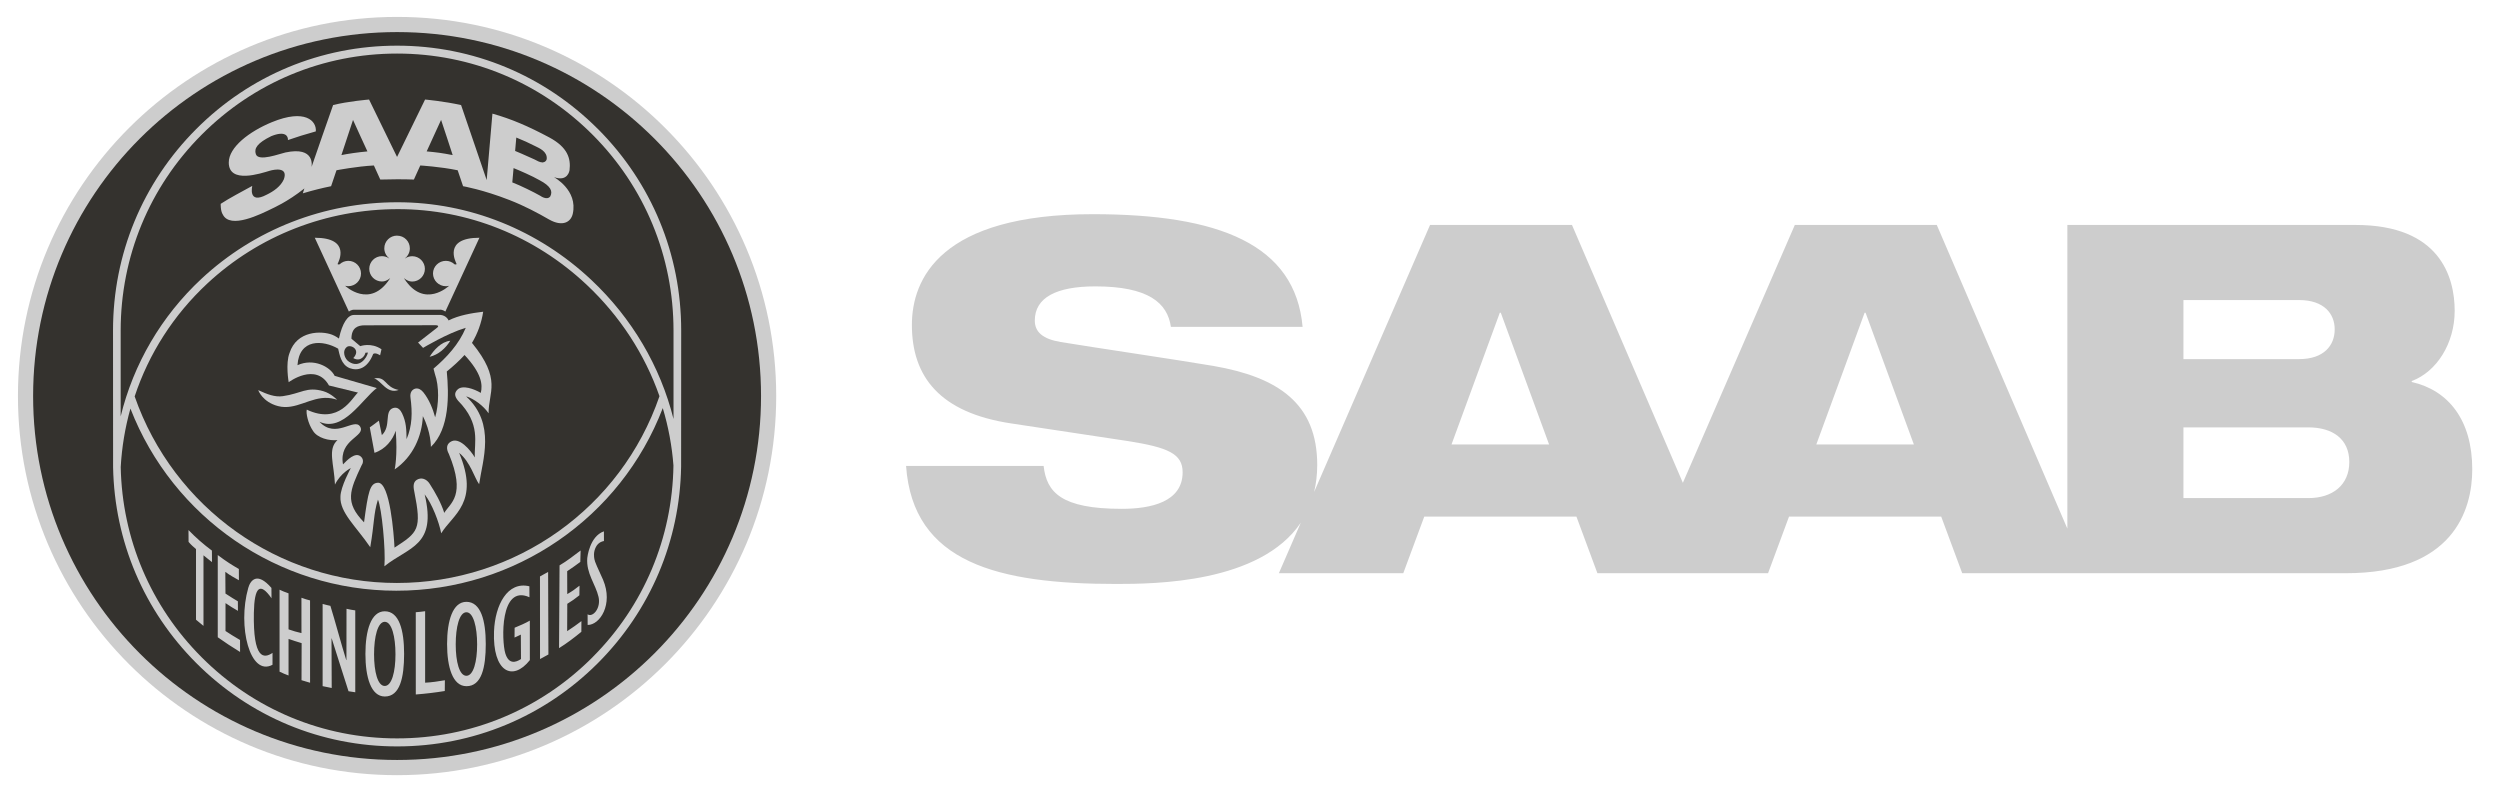
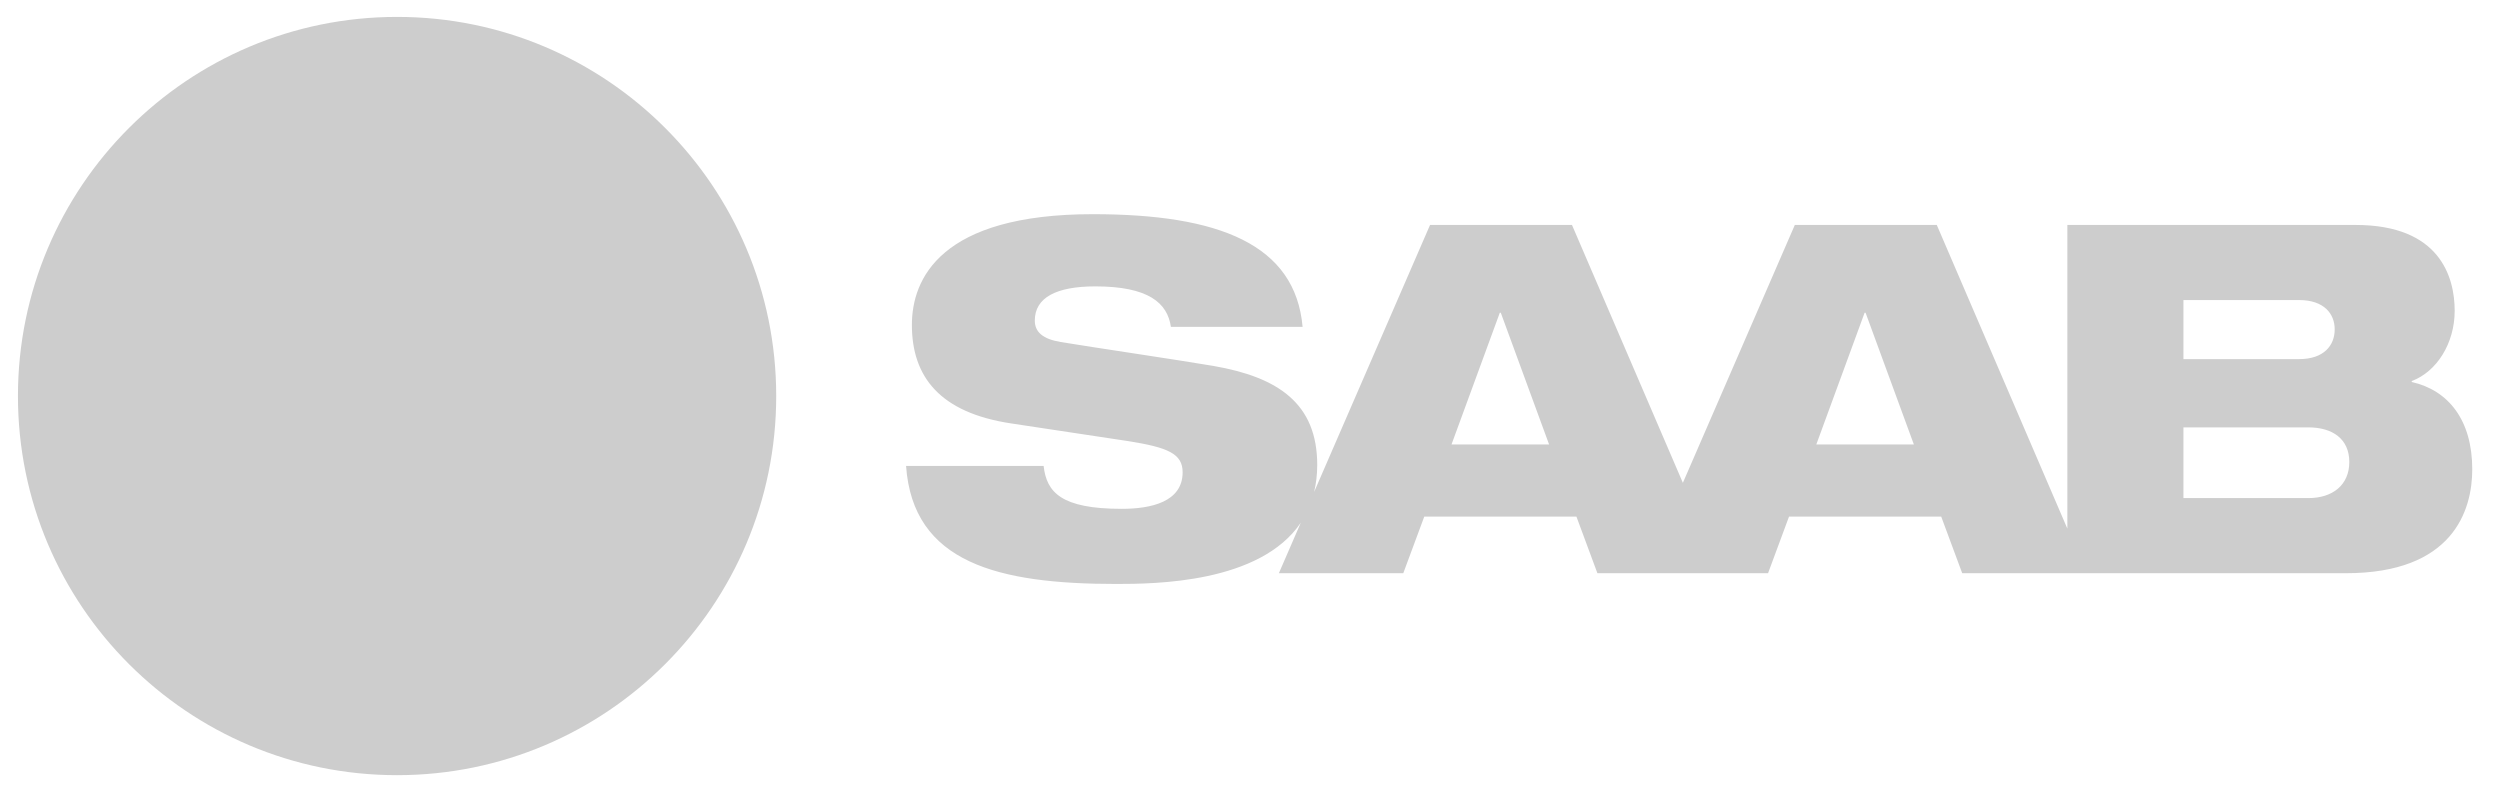
<svg xmlns="http://www.w3.org/2000/svg" viewBox="0 0 101 32">
  <g fill="none" fill-rule="evenodd">
    <path d="M97.434 15.434v-.04c1.005-.374 1.735-1.517 1.735-2.837 0-1.361-.591-3.469-4.001-3.469H83.521v12.268L78.246 9.088h-5.735L67.988 19.506 63.508 9.088h-5.734l-4.684 10.788c.08-.334.126-.695.126-1.092 0-2.483-1.576-3.547-4.198-4.001-1.379-.236-4.985-.768-6.168-.966-.709-.119-1.044-.395-1.044-.867 0-.926.867-1.38 2.444-1.38 2.148 0 2.916.67 3.054 1.636h5.321c-.295-3.331-3.37-4.553-8.473-4.553-6.169 0-7.312 2.621-7.312 4.474 0 2.089 1.123 3.547 4.02 3.981l4.691.709c1.636.257 2.227.513 2.227 1.262 0 1.202-1.281 1.478-2.463 1.478-2.444 0-3.035-.67-3.153-1.734h-5.557c.276 3.922 3.724 4.769 8.493 4.769 1.545 0 5.808-.028 7.455-2.477l-.887 2.043h5.026l.848-2.286h6.148l.847 2.286h6.894l.847-2.286h6.149l.848 2.286h15.502c4.316 0 5.104-2.523 5.104-4.198 0-1.99-.965-3.193-2.444-3.527zm-38.793 2.522l1.951-5.321h.04l1.951 5.321h-3.942zm14.738 0l1.951-5.321h.039l1.951 5.321h-3.941zm14.833-5.834h4.671c1.005 0 1.439.552 1.439 1.183 0 .65-.434 1.203-1.439 1.203H88.211v-2.385zm5.045 8.001H88.211v-2.857h5.045c.986 0 1.656.473 1.656 1.399 0 .926-.67 1.458-1.656 1.458zM16.042 31.317c8.459 0 15.317-6.858 15.317-15.317 0-8.459-6.857-15.317-15.317-15.317C7.583.683.725 7.541.725 16S7.583 31.317 16.042 31.317" fill="#CDCDCD" />
-     <path d="M16.042 1.296c-8.121 0-14.704 6.583-14.704 14.704 0 8.121 6.583 14.703 14.704 14.703 8.121 0 14.704-6.583 14.704-14.703 0-8.121-6.583-14.704-14.704-14.704" fill="#34322E" />
-     <path d="M24.157 5.214c-2.168-2.173-5.049-3.369-8.115-3.369-3.066 0-5.947 1.196-8.115 3.369-2.168 2.172-3.361 5.061-3.361 8.134 0-0.0.001 5.453.003 5.527 0 .002-.001.004-.001.006h.001c.058 2.987 1.245 5.787 3.359 7.905 2.168 2.172 5.049 3.369 8.115 3.369 3.065 0 5.947-1.197 8.115-3.369 2.119-2.124 3.307-4.932 3.359-7.928l.003-5.51c0-3.073-1.194-5.961-3.361-8.134zm-.218 21.338c-2.11 2.115-4.914 3.279-7.897 3.279-2.983 0-5.788-1.164-7.897-3.279-2.055-2.059-3.21-4.78-3.268-7.684.045-.808.178-1.599.392-2.362 1.719 4.421 5.979 7.359 10.742 7.359 4.797 0 9.068-2.946 10.765-7.378.225.75.371 1.526.431 2.316-.043 2.928-1.199 5.674-3.269 7.748zM5.441 16.013c.572-1.726 1.571-3.29 2.933-4.558 2.082-1.938 4.818-3.006 7.705-3.006 2.818 0 5.524 1.083 7.619 3.052 1.35 1.268 2.353 2.815 2.945 4.505-1.552 4.515-5.81 7.546-10.61 7.546-4.77 0-9.02-3.028-10.593-7.538zm21.769.914c-.532-2.124-1.676-4.073-3.323-5.621-2.152-2.021-4.933-3.135-7.829-3.135-2.965 0-5.775 1.097-7.915 3.088-1.628 1.516-2.75 3.443-3.268 5.563v-3.464c0-2.99 1.162-5.801 3.271-7.915C10.255 3.329 13.06 2.164 16.042 2.164c2.983 0 5.787 1.164 7.897 3.278 2.11 2.114 3.271 4.926 3.271 7.915v3.569z" fill="#CDCDCD" />
    <path d="M13.455 4.245c.602-.153 1.455-.224 1.455-.224l1.131 2.32 1.132-2.32s.773.07 1.455.224l1.034 3.03.232-2.684c.763.214 1.455.511 2.293.959.753.403.88.859.822 1.33-.003.008-.065.477-.627.276-.012 0 .975.517.757 1.485-.081.347-.427.524-.952.229-.465-.268-.987-.548-1.605-.789-1.082-.423-1.874-.558-1.874-.558l-.218-.644c-.711-.146-1.511-.194-1.511-.194l-.258.569c-.379-.016-.965-.014-1.358 0l-.258-.569c-.694.036-1.511.194-1.511.194l-.218.644c-.359.073-.716.16-1.143.288l.064-.198c-.697.556-1.298.806-1.298.811-.455.222-1.698.851-1.998.242-.095-.141-.085-.431-.085-.431.367-.242.897-.514 1.276-.725 0 0-.19.766.585.354.275-.134.561-.329.691-.621.179-.502-.37-.403-.575-.343-.351.103-1.647.543-1.651-.331-.003-.623.837-1.261 1.739-1.632 1.35-.556 1.815-.049 1.778.371-.546.152-.663.196-1.126.35.01-.156-.106-.389-.677-.156-.557.273-.699.491-.62.726.102.316.973-.021 1.191-.067 1.221-.262 1.061.563 1.06.585 0 0 .864-2.5.87-2.5zm.339 2.021c.238-.051.665-.114 1.05-.149-.002.004-.582-1.272-.582-1.272l-.469 1.422zm6.903 1.103c.321.122.865.39 1.127.539 0 0 .273.203.407.027.105-.206.028-.409-.426-.651-.294-.171-.848-.41-1.057-.493l-.051.579zm.113-1.271s.468.194.783.343c.119.056.188.114.329.123.111-.013.152-.079.165-.135.036-.31-.316-.449-.436-.511-.345-.173-.45-.219-.793-.361 0 .008-.047.541-.047.541zm-3.572.019c.372.034.604.061 1.05.149.005.001-.468-1.422-.468-1.422l-.582 1.272zM10.431 15.761c.369.169.67.29.996.244.742-.106.961-.398 1.64-.2.309.091.552.345.552.345s-.176-.062-.367-.074c-.723-.043-1.303.513-2.012.332-.639-.164-.809-.647-.809-.647" fill="#CDCDCD" />
-     <path d="M14.462 15.86c-.235.202-.754 1.313-2.068.689-.038.133.046.561.253.861.179.285.649.406.986.369-.406.377-.138.948-.1 1.797.23-.467.641-.668.641-.668 0 0-.418.759-.42 1.161-.03.64.629 1.193 1.204 2.038.17-.987.13-1.345.311-1.923.153.341.316 2.027.261 2.693.99-.793 2.127-.814 1.626-2.904.3.376.585 1.131.669 1.573v-.001c.467-.759 1.567-1.244.724-3.251.46.376.624 1.024.808 1.268.135-.961.682-2.431-.516-3.539l.007-.007c.3.098.679.369.891.681-.007-.863.544-1.357-.671-2.845.225-.371.385-.811.453-1.259-.459.054-1.001.147-1.398.353-.014-.038-.103-.2-.321-.223l-3.507.001c-.242-0-.465.326-.602.953-.011-.006-.123-.097-.276-.155-.426-.162-1.427-.174-1.72.74-.167.428-.034 1.179-.034 1.179s1.094-.82 1.628.132m.813-.956c-.175-.105-.3-.433-.091-.599.15-.119.584.103.26.449.301.174.479-.113.489-.216l.103-.008c-.041.212-.341.65-.761.374M17.78 12.51c.119 0 .212.077.212.077l1.377-2.982c-1.484.001-.953.987-.929 1.044.024.058-.075.03-.075.03-.091-.087-.216-.141-.353-.141-.283 0-.519.228-.519.511 0 .283.236.514.519.514.045 0 .089-.006.131-.017 0 0-1.001.953-1.806-.281-.06-.093.084.111.317.11.283-.001.512-.23.512-.512s-.229-.512-.512-.512c-.109 0-.21.034-.293.092l.001-.007c.119-.094.196-.24.196-.403 0-.283-.229-.512-.512-.512l-.007-.002c-.283 0-.513.229-.513.512 0 .164.077.309.197.403l0.0.007c-.083-.058-.184-.092-.293-.092-.283 0-.512.229-.512.512s.229.511.512.512c.233.001.378-.203.317-.109-.804 1.234-1.805.281-1.805.281.041.011.085.017.131.017.282 0 .512-.229.512-.512 0-.283-.23-.512-.512-.512-.137 0-.261.053-.353.141 0 0-.1.027-.075-.03.025-.057.556-1.043-.928-1.044l1.377 2.982s.093-.075.212-.075h3.476" fill="#CDCDCD" />
-     <path d="M19.425 15.869c.078-.323.041-.778-.657-1.527-.223.243-.468.462-.718.666.087.913.124 2.315-.642 3.046 0 0 .01-.595-.325-1.241-.034.812-.4 1.646-1.138 2.151 0 0 .125-.564.042-1.561-.12.37-.413.746-.858.892l-.19-1.029s.367-.262.368-.272c-.001.011.12.585.12.585.39-.369.081-.961.452-1.093.196-.063.301.085.363.209.173.357.177.662.183 1.048.231-.543.24-1.077.157-1.689-.026-.209.073-.319.197-.354.133-.028.238.045.326.151.231.289.384.669.475 1.008.152-.516.169-1.248-.012-1.758-.022-.1-.054-.207-.054-.207.533-.453 1.022-.982 1.303-1.65-.746.219-1.725.811-1.725.811l-.202-.216.774-.603c.049-.038.07-.094-.07-.097l-2.856.004c-.27-.001-.538.085-.54.541l.356.301s.439-.164.858.126l-.056.244s-.184-.126-.279-.056c-.235.606-.629.693-.951.575-.356-.147-.409-.564-.465-.787-.613-.355-1.57-.414-1.643.667.654-.297 1.323.065 1.503.432l1.702.492c-.58.434-1.361 1.807-2.318 1.361.665.72 1.408-.181 1.644.196.242.403-.873.505-.692 1.527.164-.168.499-.523.727-.311.132.122.069.295.026.346-.483 1.024-.693 1.495.097 2.306.167-1.249.237-1.588.568-1.6.481-.002.638 2.099.663 2.622.959-.622 1.105-.734.799-2.266-.063-.274-.021-.432.166-.505.201-.075.374.061.456.193.225.35.457.758.589 1.174.244-.405.887-.687.186-2.381-.115-.209-.094-.388.063-.486.35-.235.82.348.986.627-.033-.598.257-1.344-.678-2.293-.151-.183-.151-.319-.026-.444.202-.209.684-.025.946.13" fill="#34322E" />
-     <path d="M15.113 15.289c.504-.099.416.354.993.465-.482.181-.702-.386-.993-.465M18.192 13.767c-.191.304-.479.566-.835.648.16-.262.467-.612.835-.648M7.919 22.182c-.11-.095-.186-.155-.301-.29l-.003-.478c.298.309.615.584.946.83l.004.465c-.116-.087-.231-.184-.344-.275v2.852c-.094-.076-.211-.17-.302-.249v-2.855M8.799 22.425c.377.283.57.399.851.562l.002.455c-.187-.109-.338-.182-.549-.339l.006.877c.2.132.362.231.501.313l.003.386c-.171-.1-.311-.18-.502-.313l-.001 1.127c.188.125.327.211.587.363l.002.484c-.448-.281-.502-.315-.902-.595 0 0 .001-3.319 0-3.319M11.009 26.857c-.905.491-1.424-1.548-.979-3.107.084-.294.351-.674.936.002l.003.418c-.465-.667-.693-.468-.713.59-.033 1.881.401 1.853.754 1.617l-.001.479M11.294 23.824c.124.057.178.082.363.147v1.455c.169.059.344.113.522.151l-.001-1.428c.154.06.226.074.348.107l.001 3.327c-.121-.032-.226-.066-.346-.103l.005-1.497c-.177-.053-.356-.11-.529-.171v1.478c-.117-.041-.237-.095-.363-.154v-3.311M13.036 24.399c.134.038.201.052.312.077.196.629.442 1.564.64 2.191.003.001.006-0.0.008 0l.003-2.072c.113.023.238.052.354.065V27.968c-.103-.013-.17-.027-.273-.042-.198-.633-.483-1.499-.679-2.134-.003-.001-.006 0-.008 0l.008 2.003c-.114-.022-.254-.05-.367-.075 0 0 .001-3.322 0-3.322M16.798 24.734c.131-.009.236-.022.377-.041v2.888c.273-.012.545-.057.798-.099l-.004.435c-.384.063-.789.111-1.171.14l-.001-3.322M21.406 26.669c-.702.885-1.509.47-1.448-1.156.04-1.07.544-2.041 1.429-1.827l.003.443c-1.204-.543-1.124 1.778-.976 2.265.137.453.421.375.634.231l-.006-.987c-.083.037-.171.085-.255.119l.004-.397c.205-.085.429-.179.614-.287l.001 1.596M21.814 23.289c.114-.06.218-.12.33-.183l.012 3.335c-.112.063-.225.124-.339.185 0 0-.002-3.336-.002-3.337M22.605 22.841c.316-.185.572-.393.852-.601l-.013.462c-.178.133-.343.25-.53.374l.003.925c.197-.114.312-.193.495-.34l-.005.389c-.18.142-.311.237-.489.344l-.005 1.105c.225-.145.389-.266.576-.406l-.002.432c-.281.231-.592.468-.902.66l.021-3.345M23.739 24.818c.202.14.548-.239.442-.703-.117-.511-.506-.952-.455-1.572.001-.008.088-.874.672-1.077l.002.391c-.388.072-.403.512-.403.531-.004.162.034.274.045.305.09.238.224.498.322.73.421.994-.13 1.83-.623 1.825l-.002-.429M16.326 26.418c0 .95-.166 1.724-.781 1.721-.555-.003-.782-.771-.782-1.721 0-.951.228-1.722.782-1.722.584 0.0.781.771.781 1.722zm-.782-1.297c-.284.001-.432.604-.432 1.312 0 .707.147 1.282.432 1.28.283-.001.433-.573.433-1.28 0-.708-.15-1.313-.433-1.312zM19.625 26.018c0 .941-.166 1.708-.782 1.704-.553-.003-.781-.763-.781-1.704 0-.941.228-1.704.781-1.704.585.001.782.763.782 1.704zm-.782-1.283c-.285.001-.432.599-.432 1.299 0 .7.147 1.269.432 1.268.283-.002.433-.568.433-1.268 0-.7-.15-1.3-.433-1.299z" fill="#CDCDCD" />
  </g>
</svg>